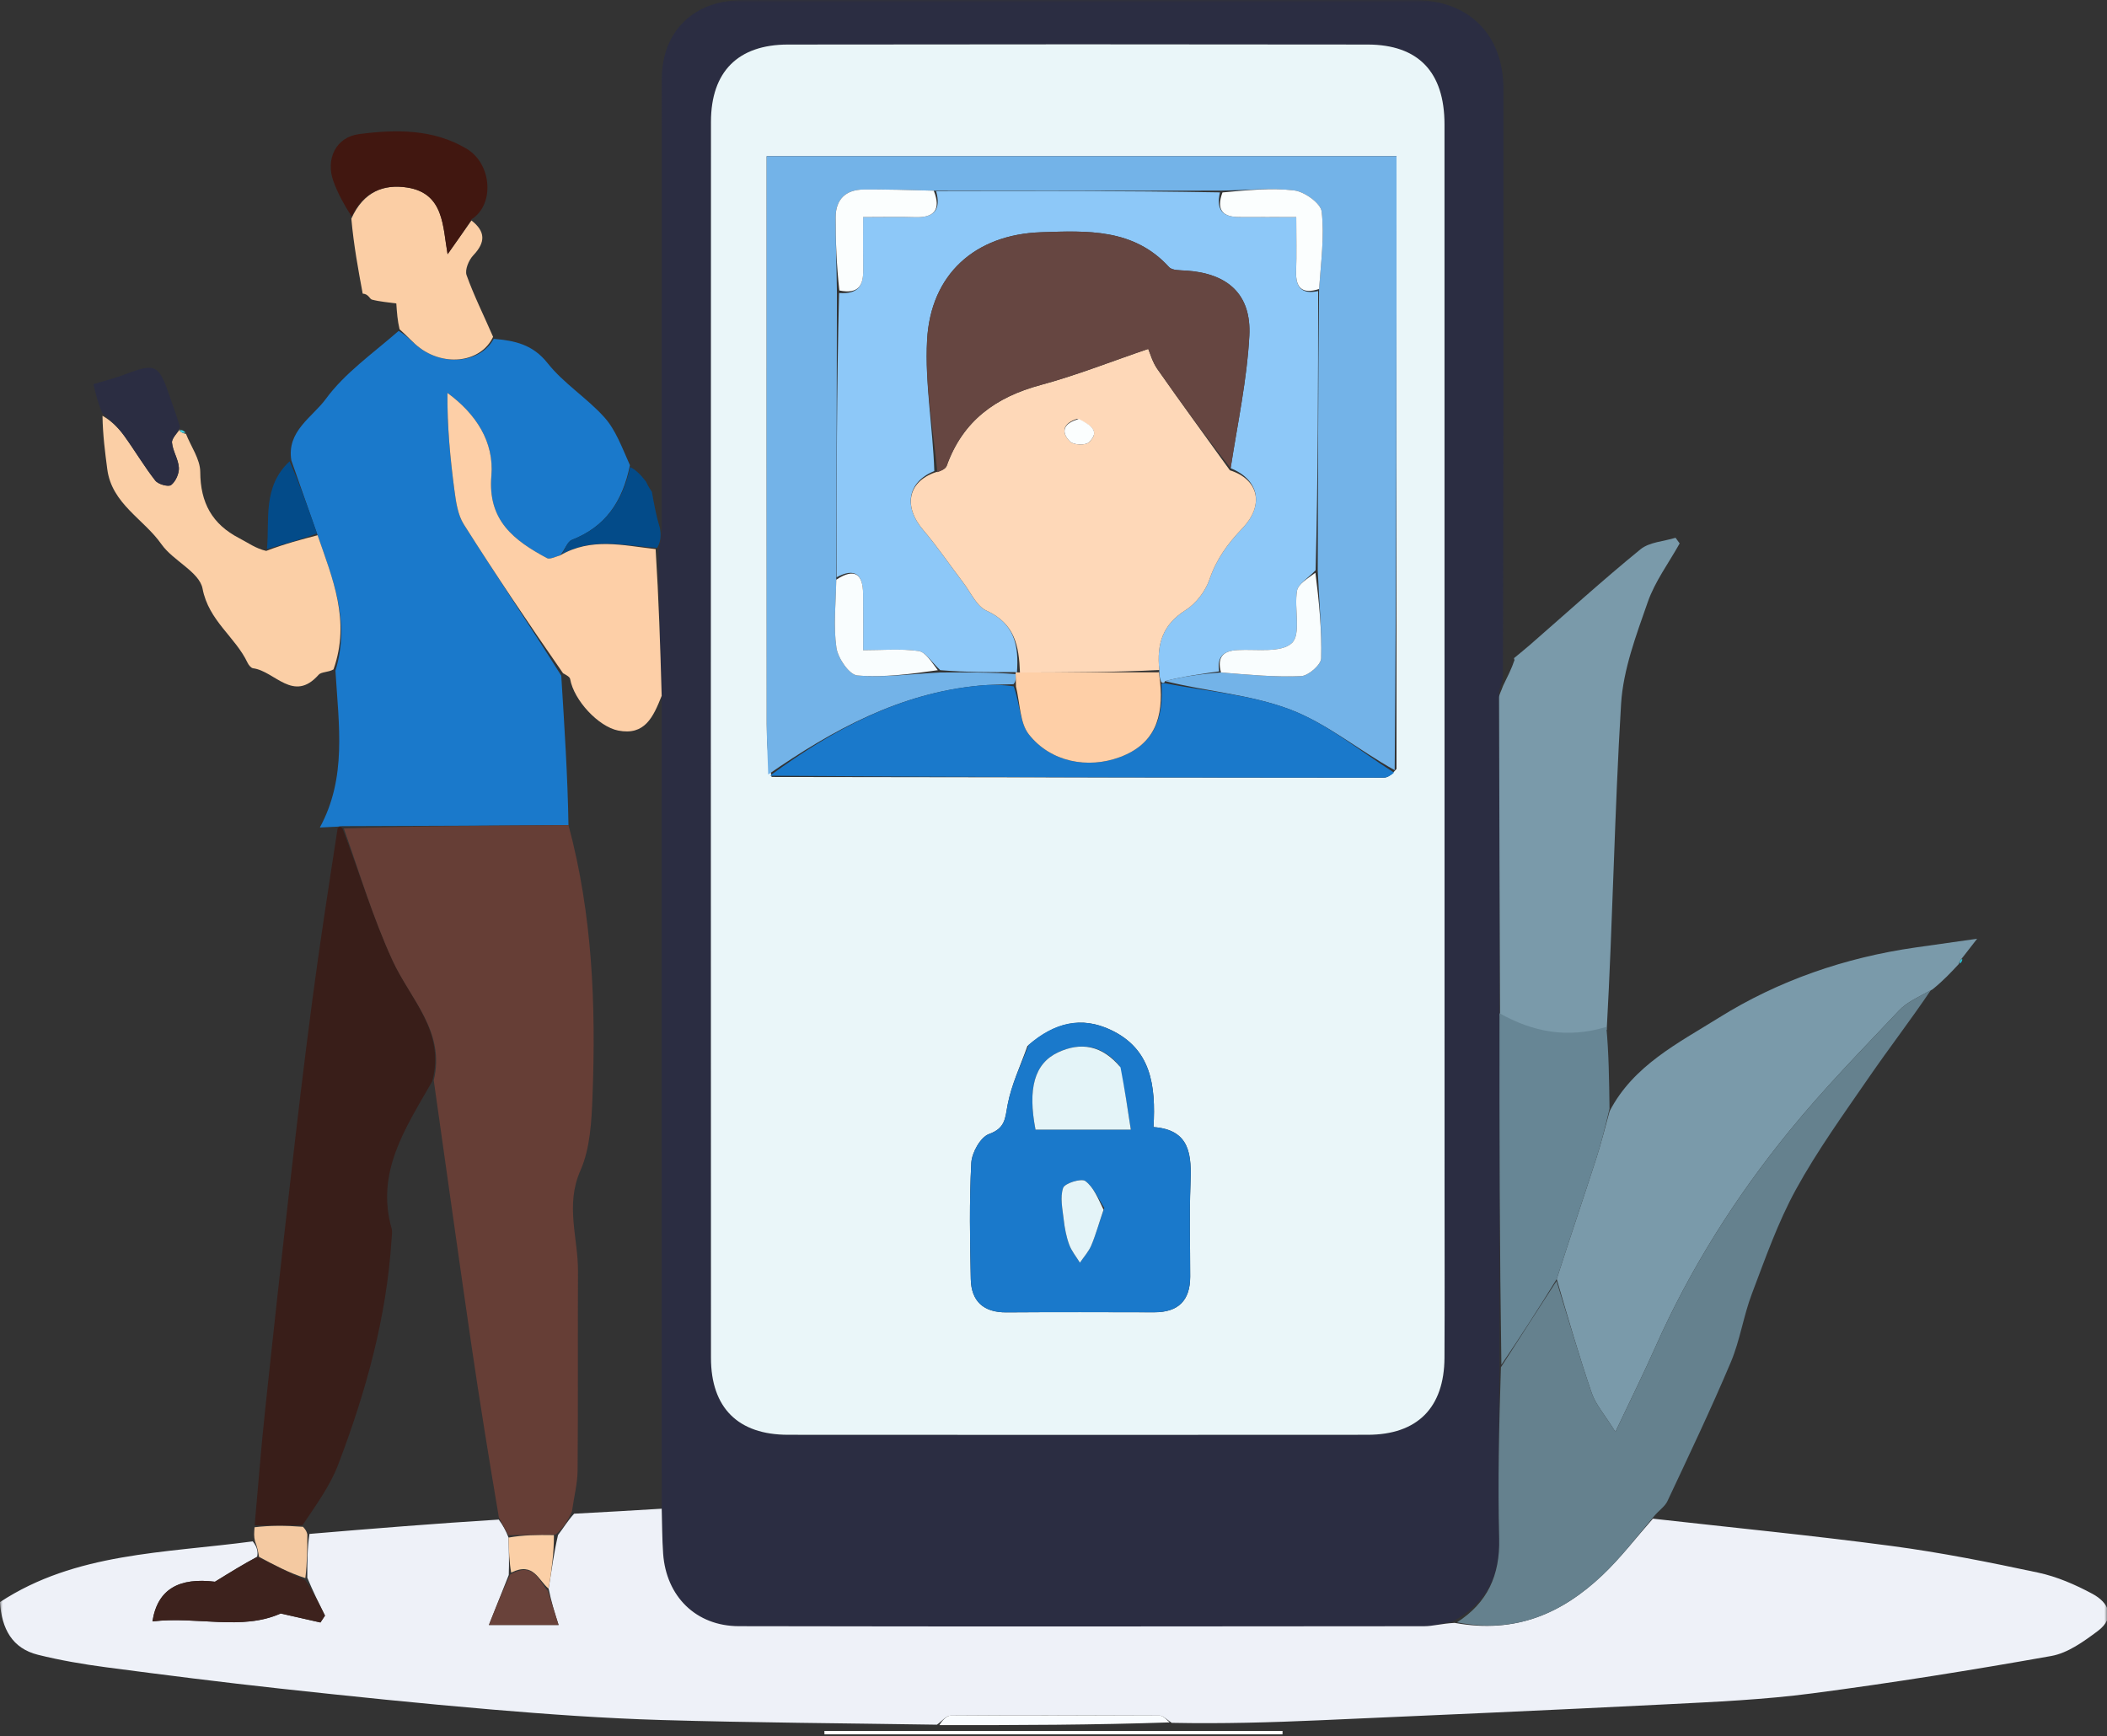
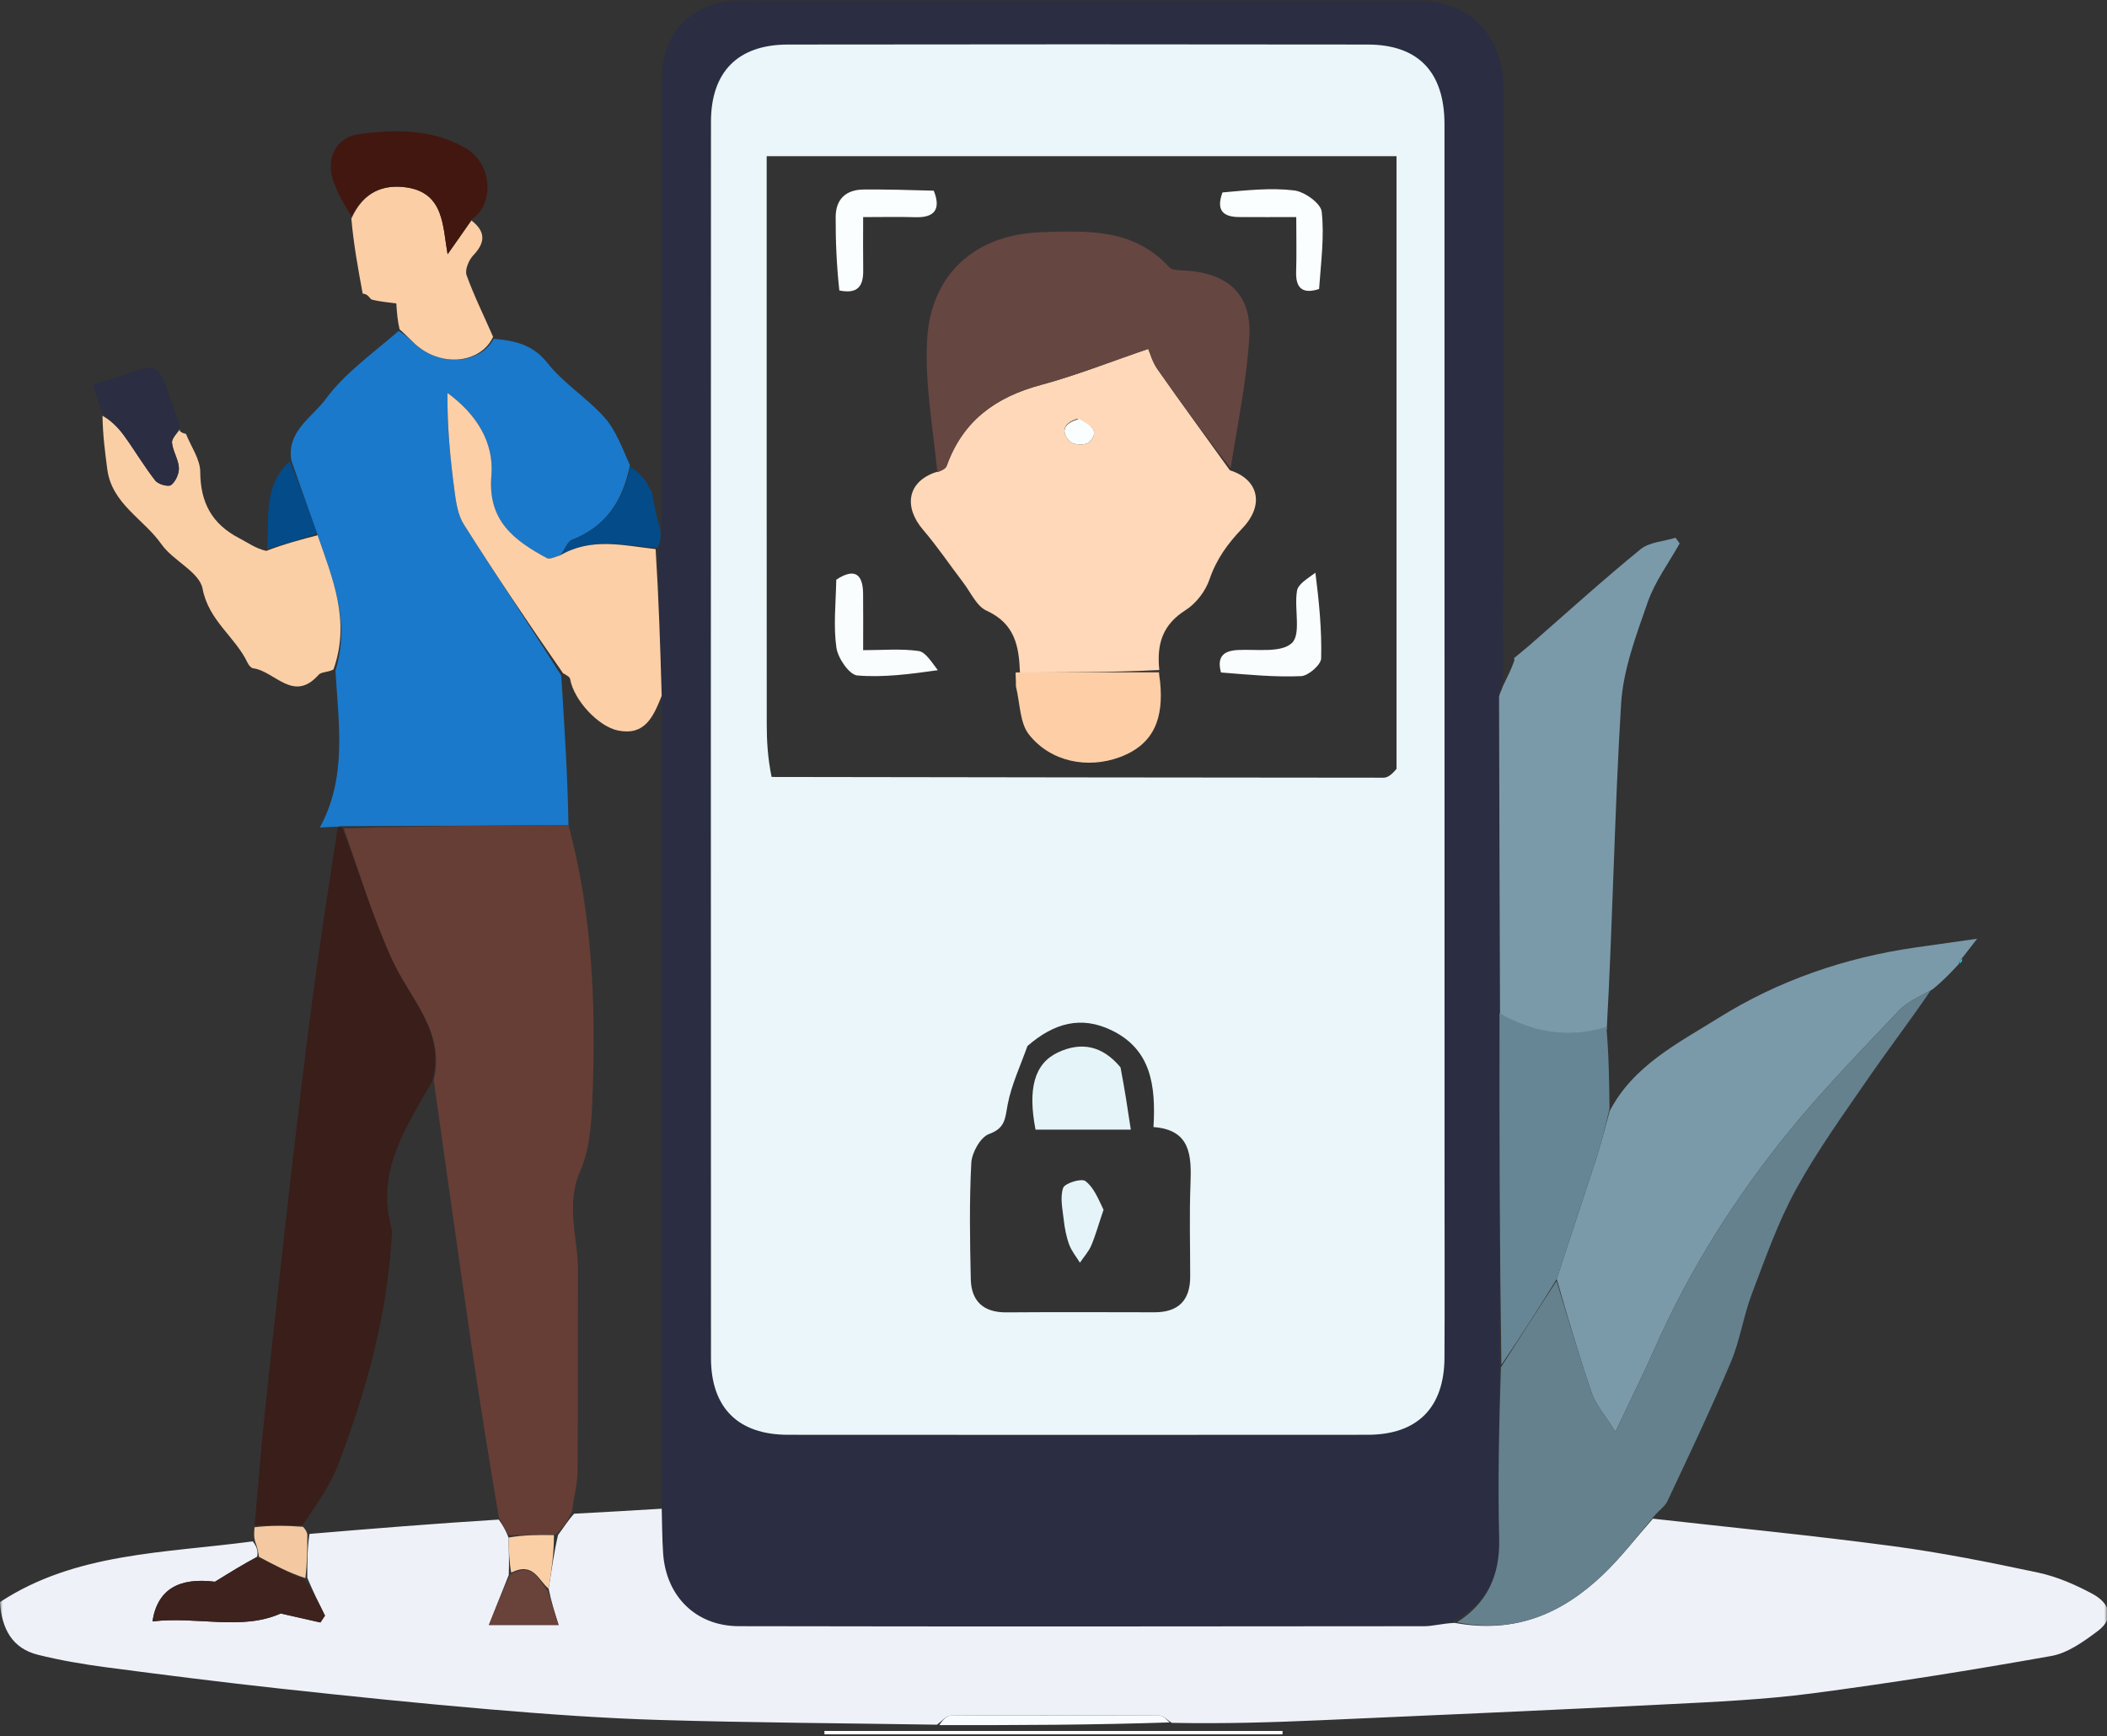
<svg xmlns="http://www.w3.org/2000/svg" width="398" height="328" viewBox="0 0 398 328" fill="none">
  <rect x="0" y="0" width="398" height="328" fill="#333333" stroke="none" />
  <g clip-path="url(#clip0_3225_2589)">
    <mask id="mask0_3225_2589" style="mask-type:luminance" maskUnits="userSpaceOnUse" x="0" y="0" width="398" height="328">
      <path d="M0 0H398V328H0V0Z" fill="white" />
    </mask>
    <g mask="url(#mask0_3225_2589)">
      <path d="M124.996 99.997L124.999 15.035C125 6.011 130.945 0.063 140.205 0.015C153.365 -0.051 166.526 -0.001 179.687 -0.001C208.84 -0.001 237.994 -0.003 267.147 0.001C277.412 0.003 283.983 6.501 283.991 16.77C284.017 53.587 284.007 90.403 283.902 128.09C283.572 129.57 283.157 130.18 283.158 130.789C283.196 150.844 283.274 170.899 283.247 191.418C283.212 213.926 283.274 235.971 283.253 258.477C283.148 269.506 282.914 280.08 283.18 290.642C283.357 297.626 280.929 302.823 274.357 306.342C272.272 306.718 270.636 307.216 269 307.218C225.856 307.26 182.712 307.298 139.567 307.209C131.456 307.192 125.828 301.574 125.259 293.492C125.061 290.674 125.074 287.841 124.996 284.546C124.987 233.357 124.972 182.638 124.984 131.456C124.717 122.016 124.422 113.04 124.406 103.831C124.789 102.399 124.893 101.197 124.996 99.997ZM272.866 223.499C272.866 156.833 272.874 90.167 272.856 23.502C272.854 13.609 267.923 8.427 258.319 8.414C221.819 8.362 185.319 8.362 148.82 8.415C139.394 8.429 134.301 13.552 134.297 23.022C134.264 100.854 134.265 178.687 134.298 256.519C134.302 265.971 139.439 271.041 148.842 271.048C185.342 271.074 221.842 271.075 258.341 271.048C267.726 271.041 272.803 265.935 272.852 256.499C272.907 245.832 272.866 235.166 272.866 223.499Z" fill="#2B2D42" />
      <path d="M124.994 285.012C125.077 287.838 125.064 290.671 125.262 293.489C125.831 301.571 131.459 307.189 139.57 307.206C182.715 307.294 225.859 307.257 269.003 307.214C270.639 307.213 272.275 306.715 274.777 306.582C286.348 308.7 295.126 304.721 302.671 297.587C306.13 294.316 309.053 290.477 312.219 286.895C327.271 288.59 342.354 290.065 357.367 292.062C366.643 293.295 375.853 295.137 385.01 297.092C388.558 297.849 392.041 299.369 395.255 301.097C398.321 302.746 399.687 305.557 396.237 308.134C393.593 310.11 390.593 312.282 387.478 312.837C372.483 315.507 357.428 317.917 342.326 319.898C333.235 321.09 324.028 321.5 314.858 321.963C292.953 323.069 271.04 324.023 249.129 324.988C240.053 325.387 230.971 325.655 221.327 325.466C220.189 324.654 219.618 324.101 219.044 324.098C205.889 324.037 192.734 324.001 179.58 324.099C178.708 324.106 177.844 325.217 176.977 325.814C159.594 325.541 142.206 325.442 124.83 324.929C114.167 324.614 103.508 323.849 92.875 322.95C79.545 321.823 66.235 320.447 52.935 318.999C41.943 317.801 30.969 316.411 20.006 314.965C15.701 314.397 11.394 313.658 7.184 312.613C2.304 311.401 0.321 307.712 -0.008 302.659C14.239 293.299 30.949 293.423 47.739 291.185C48.619 292.285 48.772 293.196 48.563 294.11C45.968 295.493 43.734 296.873 40.603 298.807C33.916 297.988 29.76 300.117 28.793 306.306C37.151 305.294 45.67 308.107 53.015 304.805L60.528 306.506L61.386 305.208C60.274 302.964 59.162 300.72 58.046 298.053C58.045 295.039 58.048 292.448 58.457 289.776C70.557 288.754 82.252 287.813 94.214 287.066C95.007 288.179 95.532 289.097 96.061 290.465C96.128 293.01 96.192 295.106 96.103 297.529C94.801 300.769 93.651 303.683 92.349 306.982H105.514C104.749 304.554 104.119 302.557 103.634 300.119C104.213 296.48 104.646 293.282 105.408 289.982C106.497 288.565 107.258 287.25 108.45 285.958C114.252 285.658 119.623 285.335 124.994 285.012Z" fill="#EEF1F8" />
      <path d="M63.916 156.154L60.416 156.328C65.543 146.898 63.992 137.062 63.363 126.699C66.256 117.241 62.779 109.219 59.871 100.763L55.041 87.003C54.095 81.457 59.018 78.819 61.546 75.363C65.11 70.493 70.338 66.84 75.309 62.508C76.945 63.491 78.018 64.778 79.327 65.747C84.149 69.315 90.882 68.429 93.257 64.013C97.182 64.345 100.615 65.033 103.438 68.604C106.474 72.445 110.879 75.175 114.174 78.85C116.265 81.182 117.419 84.353 118.99 87.884C117.566 94.906 114.239 99.564 108.021 101.988C107.156 102.325 106.738 103.807 105.799 104.923C104.753 105.223 103.83 105.715 103.319 105.44C97.129 102.108 92.089 98.377 92.815 89.865C93.365 83.432 89.864 78.148 84.515 74.231C84.465 80.517 85.036 86.558 85.83 92.571C86.123 94.786 86.456 97.241 87.606 99.058C93.596 108.527 99.856 117.826 106.019 127.637C106.623 137.346 107.231 146.601 107.381 155.875C92.928 155.965 78.933 156.036 64.68 156.069C64.253 156.073 64.084 156.113 63.916 156.154Z" fill="#1A79CB" />
      <path d="M304.045 209.926C308.524 201.271 317.007 197.055 324.658 192.277C335.965 185.216 348.516 180.902 361.799 178.995C365.459 178.47 369.12 177.956 373.472 177.34C372.571 178.495 371.672 179.652 370.775 180.811C370.191 181.487 370.057 181.763 370.028 182.091C368.58 183.653 367.131 185.215 365.026 186.918C362.463 188.322 360.235 189.281 358.707 190.901C351.663 198.37 344.451 205.728 337.977 213.678C327.812 226.161 319.228 239.721 312.677 254.503C310.504 259.405 308.11 264.209 305.136 270.497C303.064 267.169 301.41 265.33 300.672 263.177C298.274 256.178 296.211 249.064 294.055 241.629C296.578 233.789 299.102 226.328 301.53 218.836C302.48 215.902 303.213 212.898 304.045 209.926Z" fill="#7A9AAA" />
      <path d="M294.019 241.994C296.212 249.063 298.275 256.177 300.673 263.176C301.411 265.329 303.065 267.168 305.137 270.496C308.111 264.208 310.505 259.404 312.678 254.502C319.229 239.721 327.813 226.161 337.978 213.677C344.452 205.727 351.664 198.369 358.708 190.9C360.236 189.28 362.464 188.321 364.729 187.039C361.046 192.529 356.868 197.943 352.997 203.569C348.234 210.493 343.279 217.348 339.248 224.694C335.83 230.924 333.447 237.749 330.915 244.428C329.32 248.634 328.68 253.218 326.935 257.346C323.193 266.202 319.05 274.891 314.961 283.597C314.471 284.641 313.296 285.364 312.329 286.566C309.054 290.478 306.131 294.317 302.672 297.588C295.127 304.722 286.349 308.701 275.227 306.474C280.933 302.821 283.361 297.624 283.184 290.64C282.918 280.078 283.152 269.504 283.518 258.29C287.249 252.427 290.634 247.211 294.019 241.994Z" fill="#65818E" />
      <path d="M63.771 156.51C64.089 156.112 64.257 156.072 64.696 156.475C67.976 165.106 70.512 173.511 74.136 181.417C77.506 188.769 84.171 194.839 81.652 204.268C76.631 213.046 70.94 221.387 73.971 232.08C74.145 232.693 74.009 233.404 73.968 234.066C73.037 248.862 69.111 262.979 63.863 276.728C62.333 280.738 59.691 284.324 57.136 288.141C53.843 288.173 50.973 288.169 48.102 288.164C48.735 281.093 49.276 274.013 50.022 266.954C51.565 252.338 53.172 237.729 54.843 223.127C56.158 211.642 57.513 200.159 59.03 188.699C60.436 178.072 62.082 167.477 63.771 156.51Z" fill="#391E19" />
      <path d="M283.352 191.954C283.28 171.899 283.202 151.844 283.164 131.789C283.163 131.18 283.578 130.57 283.916 129.57C284.765 127.803 285.496 126.426 286.082 124.685C285.937 124.32 286.016 124.309 286.016 124.309C287.025 123.47 288.051 122.65 289.041 121.788C295.963 115.753 302.767 109.572 309.878 103.769C311.56 102.397 314.268 102.282 316.504 101.59L317.279 102.66C315.225 106.344 312.612 109.833 311.245 113.756C309.064 120.015 306.607 126.495 306.212 133C304.977 153.322 304.654 173.699 303.5 194.539C295.957 197.258 289.452 195.902 283.352 191.954Z" fill="#7A9AAA" />
      <path d="M283.251 191.414C289.45 194.899 295.955 196.255 303.429 193.999C303.896 198.985 303.956 203.992 304.03 209.462C303.214 212.896 302.481 215.9 301.531 218.834C299.103 226.326 296.579 233.787 294.056 241.627C290.692 247.104 287.207 252.506 283.602 257.828C283.278 235.968 283.216 213.923 283.251 191.414Z" fill="#678695" />
      <path d="M59.997 101.114C62.785 109.219 66.261 117.241 62.996 126.458C62.029 127.035 60.695 126.892 60.182 127.473C55.438 132.856 51.902 126.762 47.812 126.247C47.422 126.198 46.972 125.644 46.772 125.22C44.448 120.298 39.419 117.29 38.262 111.2C37.664 108.043 32.698 105.944 30.496 102.811C27.146 98.042 21.121 95.183 20.264 88.643C19.845 85.442 19.424 82.24 19.359 78.547C20.959 79.456 22.327 80.767 23.421 82.275C25.451 85.074 27.211 88.075 29.335 90.795C29.881 91.493 31.81 92.025 32.325 91.625C33.18 90.965 33.851 89.463 33.788 88.361C33.698 86.763 32.631 85.229 32.488 83.623C32.416 82.813 33.462 81.905 34.002 81.043C34.002 81.043 33.978 81.023 33.926 81.357C34.292 81.78 34.709 81.87 35.126 81.96C36.078 84.358 37.814 86.752 37.826 89.155C37.852 94.975 40.073 99.036 45.2 101.676C46.827 102.513 48.311 103.629 50.29 104.074C53.811 102.726 56.904 101.92 59.997 101.114Z" fill="#FBCFA6" />
      <path d="M93.143 63.633C90.885 68.427 84.153 69.313 79.33 65.745C78.021 64.776 76.948 63.489 75.477 62.2C75.085 60.58 74.983 59.105 74.859 57.325C73.359 57.112 71.766 56.998 70.246 56.598C69.824 56.487 69.623 55.532 68.511 55.468C67.668 50.926 66.825 46.383 66.367 41.314C68.649 36.192 72.537 34.738 76.902 35.419C83.909 36.512 83.618 42.78 84.55 48.028L89.054 41.652C91.714 43.713 91.757 45.763 89.402 48.232C88.551 49.122 87.777 50.976 88.133 51.975C89.509 55.826 91.355 59.51 93.143 63.633Z" fill="#FBCEA5" />
      <path d="M89.103 41.403C87.607 43.7 86.162 45.745 84.548 48.03C83.616 42.783 83.908 36.514 76.9 35.421C72.535 34.741 68.647 36.194 66.426 40.904C65.055 38.777 63.84 36.597 62.994 34.282C61.454 30.07 63.43 25.9 67.844 25.329C74.748 24.437 81.778 24.33 88.109 28.079C92.926 30.929 93.471 38.613 89.103 41.403Z" fill="#411710" />
      <path d="M34 80.65C33.464 81.904 32.418 82.812 32.49 83.62C32.634 85.227 33.7 86.761 33.79 88.36C33.853 89.461 33.182 90.963 32.327 91.624C31.812 92.022 29.882 91.491 29.337 90.792C27.212 88.072 25.453 85.072 23.423 82.273C22.329 80.764 20.961 79.453 19.361 78.107C18.567 76.367 18.129 74.574 17.641 72.58C19.944 71.873 21.801 71.416 23.575 70.74C29.359 68.533 30.018 68.834 32.038 74.836C32.651 76.657 33.341 78.452 34 80.65Z" fill="#2B2D42" />
      <path d="M106.117 104.761C106.743 103.808 107.161 102.326 108.026 101.989C114.244 99.566 117.571 94.907 119.043 88.243C120.018 88.711 120.943 89.556 122.035 90.985C122.514 92.014 122.825 92.46 123.136 92.905C123.535 95.149 123.934 97.393 124.667 99.817C124.898 101.198 124.794 102.399 124.125 103.505C117.682 103.044 111.713 101.488 106.117 104.761ZM59.875 100.764C56.905 101.921 53.811 102.727 50.422 103.731C50.965 98.238 49.525 91.964 54.706 87.148C56.616 91.474 58.184 95.944 59.875 100.764Z" fill="#034B89" />
      <path d="M48.081 288.518C50.974 288.17 53.844 288.174 57.234 288.431C57.853 289.075 57.953 289.466 58.053 289.858C58.05 292.45 58.047 295.042 57.683 298.124C54.524 297.113 51.726 295.61 48.927 294.108C48.774 293.198 48.621 292.287 48.173 291.177C47.938 290.275 47.998 289.573 48.081 288.518Z" fill="#F4C9A1" />
      <path d="M235.865 327H242.263L242.262 327.649H155.734L155.727 327H235.865Z" fill="white" />
      <path d="M177.445 325.89C177.847 325.218 178.711 324.107 179.583 324.1C192.737 324.002 205.892 324.038 219.047 324.099C219.621 324.102 220.192 324.655 220.939 325.384C206.711 325.865 192.31 325.915 177.445 325.89Z" fill="#F9FCFF" />
      <path d="M370.281 182.009C370.054 181.763 370.188 181.487 370.622 181.129C370.723 181.306 370.63 181.617 370.281 182.009Z" fill="#29C6D9" />
-       <path d="M35.024 81.698C34.704 81.868 34.287 81.778 33.914 81.343C34.28 81.142 34.603 81.29 35.024 81.698Z" fill="#42D5E4" />
      <path d="M272.867 223.999C272.867 235.166 272.908 245.832 272.853 256.499C272.804 265.935 267.727 271.041 258.342 271.048C221.843 271.075 185.343 271.074 148.843 271.048C139.44 271.041 134.303 265.971 134.299 256.519C134.266 178.687 134.265 100.854 134.298 23.022C134.302 13.552 139.395 8.429 148.821 8.415C185.32 8.362 221.82 8.362 258.32 8.414C267.924 8.427 272.855 13.609 272.857 23.502C272.875 90.167 272.867 156.833 272.867 223.999ZM263.794 145.251V29.503H144.821V35.897C144.821 69.546 144.813 103.194 144.834 136.842C144.836 139.998 145.015 143.154 145.75 146.776C184.275 146.834 222.801 146.896 261.327 146.917C262.067 146.918 262.807 146.437 263.794 145.251ZM194.075 197.612C192.782 201.284 191.068 204.875 190.344 208.655C189.852 211.22 189.951 213.108 186.821 214.233C185.208 214.813 183.576 217.741 183.473 219.689C183.087 226.989 183.213 234.325 183.376 241.643C183.469 245.804 185.759 247.955 190.091 247.922C199.409 247.852 208.727 247.889 218.046 247.906C222.564 247.914 224.816 245.688 224.82 241.18C224.825 235.356 224.65 229.525 224.874 223.71C225.081 218.34 224.949 213.433 217.889 212.918C218.345 205.018 217.434 198.179 209.851 194.578C204.258 191.923 199.177 193.17 194.075 197.612Z" fill="#EAF6F9" />
      <path d="M124.987 131.454C123.381 135.492 121.79 138.997 116.771 138.01C113.065 137.282 108.406 132.311 107.698 128.28C107.627 127.877 107.048 127.563 106.365 127.195C99.859 117.825 93.6 108.526 87.609 99.058C86.459 97.24 86.126 94.785 85.833 92.57C85.039 86.558 84.469 80.516 84.519 74.231C89.867 78.147 93.367 83.43 92.819 89.865C92.092 98.376 97.132 102.107 103.322 105.439C103.833 105.714 104.757 105.222 105.802 104.922C111.711 101.486 117.68 103.042 123.844 103.735C124.425 113.038 124.72 122.014 124.987 131.454Z" fill="#FDCFA7" />
      <path d="M107.384 155.875C111.911 172.72 112.583 189.875 111.922 207.099C111.74 211.832 111.489 216.936 109.63 221.146C106.737 227.695 109.213 233.871 109.181 240.192C109.116 252.737 109.213 265.284 109.105 277.829C109.083 280.264 108.429 282.694 108.042 285.531C107.257 287.252 106.497 288.567 104.958 289.896C101.473 289.945 98.765 289.982 96.058 290.018C95.532 289.099 95.007 288.181 94.232 286.654C92.322 275.329 90.585 264.624 89.018 253.894C86.596 237.302 84.288 220.693 81.932 204.091C84.17 194.84 77.505 188.769 74.135 181.418C70.51 173.512 67.975 165.107 64.953 156.513C78.936 156.036 92.931 155.965 107.384 155.875Z" fill="#663E36" />
      <path d="M48.567 294.113C51.727 295.611 54.526 297.114 57.689 298.547C59.166 300.723 60.278 302.967 61.389 305.211L60.532 306.509L53.019 304.808C45.674 308.11 37.155 305.297 28.797 306.309C29.764 300.12 33.92 297.991 40.607 298.81C43.737 296.876 45.972 295.497 48.567 294.113Z" fill="#3D221D" />
      <path d="M103.492 300.562L105.517 306.984H92.352C93.654 303.685 94.804 300.771 96.41 297.415C100.818 294.95 101.709 298.578 103.492 300.562Z" fill="#69423A" />
      <path d="M103.635 300.122C101.707 298.579 100.817 294.951 96.561 297.089C96.194 295.109 96.13 293.013 96.062 290.468C98.766 289.983 101.475 289.946 104.632 289.998C104.648 293.285 104.214 296.483 103.635 300.122Z" fill="#FBCFA6" />
-       <path d="M145.113 146.311C145.016 143.155 144.837 139.999 144.835 136.843C144.814 103.195 144.822 69.547 144.822 35.898V29.504H263.795C263.795 68.097 263.795 106.675 263.448 145.491C256.679 141.739 250.661 136.683 243.724 134.044C236.257 131.203 227.928 130.628 220.063 128.664C223.531 127.786 226.913 127.309 230.638 127.042C235.915 127.468 240.859 127.948 245.773 127.733C247.145 127.673 249.527 125.59 249.559 124.385C249.702 119.014 249.162 113.625 248.913 107.76C248.97 89.847 248.982 72.415 249.165 54.599C249.529 49.459 250.183 44.652 249.656 39.977C249.479 38.405 246.416 36.213 244.468 35.977C240.063 35.44 235.53 35.945 230.578 36.012C212.346 36.033 194.586 36.069 176.378 36.025C171.659 35.89 167.388 35.767 163.119 35.805C159.776 35.834 157.862 37.639 157.85 41.001C157.833 45.595 158.031 50.189 158.093 55.264C158.044 73.514 158.038 91.284 157.97 109.514C157.876 114.119 157.407 118.327 157.999 122.381C158.288 124.359 160.433 127.479 161.945 127.606C166.958 128.027 172.065 127.322 177.592 127.041C182.621 127.011 187.193 126.987 191.845 127.346C191.904 128.251 191.883 128.773 191.432 129.26C189.017 129.318 187.025 129.333 185.048 129.517C169.978 130.923 157.245 137.906 145.113 146.311Z" fill="#73B3E8" />
-       <path d="M194.336 197.348C199.176 193.169 204.257 191.921 209.85 194.576C217.433 198.177 218.344 205.017 217.888 212.917C224.948 213.432 225.08 218.338 224.873 223.708C224.649 229.524 224.824 235.354 224.819 241.178C224.815 245.686 222.563 247.912 218.045 247.904C208.726 247.887 199.408 247.85 190.09 247.921C185.758 247.953 183.468 245.802 183.375 241.641C183.212 234.323 183.086 226.988 183.472 219.688C183.575 217.74 185.207 214.811 186.82 214.232C189.95 213.106 189.851 211.219 190.343 208.654C191.067 204.874 192.781 201.283 194.336 197.348ZM211.431 201.301C208.211 197.468 204.171 196.774 199.837 198.815C195.373 200.917 194.113 205.679 195.604 213.402H213.604C212.987 209.309 212.434 205.642 211.431 201.301ZM208.6 228.193C207.446 226.439 206.592 224.284 205.009 223.108C204.26 222.552 201.124 223.526 200.819 224.41C200.208 226.182 200.699 228.379 200.925 230.38C201.106 231.977 201.407 233.602 201.955 235.104C202.403 236.333 203.294 237.398 203.988 238.536C204.724 237.444 205.655 236.434 206.152 235.242C207.011 233.184 207.601 231.013 208.6 228.193ZM219.973 129.062C227.926 130.625 236.255 131.201 243.722 134.042C250.659 136.681 256.677 141.736 263.323 145.953C262.806 146.435 262.066 146.916 261.326 146.915C222.8 146.894 184.274 146.833 145.43 146.542C157.243 137.904 169.976 130.92 185.046 129.514C187.188 129.304 189.349 129.352 191.48 129.658C192.7 133.014 192.641 136.562 194.341 138.729C198.468 143.988 205.498 145.265 211.503 143.044C218.117 140.597 219.808 135.55 219.402 129.154C219.595 129.141 219.973 129.062 219.973 129.062Z" fill="#1A79CB" />
-       <path d="M220.061 128.664C219.973 129.065 219.595 129.143 219.33 128.797C219.016 127.969 218.966 127.488 218.983 126.576C218.444 121.516 219.705 117.942 223.936 115.266C225.909 114.018 227.7 111.696 228.454 109.479C229.761 105.635 231.881 102.724 234.669 99.804C238.965 95.307 237.655 90.511 232.459 88.454C233.789 79.861 235.555 71.687 235.99 63.444C236.404 55.6 231.917 51.643 224.054 51.121C222.946 51.048 221.424 51.116 220.821 50.455C214.137 43.121 205.314 43.582 196.681 43.873C184.193 44.295 175.787 51.794 175.121 64.271C174.685 72.448 176.213 80.731 176.487 88.987C171.332 91.083 170.7 95.807 174.358 100.084C177.072 103.257 179.416 106.746 181.956 110.071C183.36 111.909 184.461 114.502 186.336 115.356C191.708 117.802 192.478 122.064 192.094 127.056C191.981 127.035 191.763 126.964 191.763 126.964C187.191 126.987 182.619 127.011 177.608 126.605C175.952 125.06 174.844 123.171 173.497 122.982C170.169 122.516 166.732 122.829 163.043 122.829C163.043 118.706 163.072 115.416 163.035 112.126C162.994 108.499 161.464 107.201 158.031 109.054C158.036 91.284 158.041 73.514 158.497 55.354C162.209 55.624 163.09 53.852 163.049 51.025C163.003 47.779 163.039 44.532 163.039 41.015C166.897 41.015 169.888 40.938 172.874 41.035C176.477 41.152 177.804 39.589 176.824 36.105C194.584 36.069 212.344 36.033 230.44 36.341C229.641 39.811 231.117 40.985 234.051 41.006C237.459 41.03 240.867 41.012 244.851 41.012C244.851 44.828 244.933 48.077 244.827 51.32C244.728 54.345 245.951 55.64 248.992 54.983C248.98 72.415 248.967 89.847 248.518 107.72C247.007 109.299 245.219 110.313 244.999 111.597C244.422 114.951 245.822 119.807 244.026 121.483C241.981 123.392 237.333 122.611 233.805 122.8C231.097 122.945 229.835 124.068 230.292 126.832C226.911 127.309 223.529 127.786 220.061 128.664Z" fill="#8DC8F8" />
      <path d="M218.917 127.004C218.967 127.485 219.017 127.966 219.139 128.806C219.809 135.549 218.118 140.597 211.504 143.043C205.499 145.264 198.469 143.987 194.342 138.729C192.642 136.561 192.701 133.013 191.911 129.693C191.882 128.77 191.903 128.248 191.844 127.344C191.764 126.961 191.982 127.032 192.547 127.028C201.714 127.018 210.315 127.011 218.917 127.004Z" fill="#FECFA7" />
      <path d="M230.636 127.039C229.835 124.065 231.097 122.943 233.805 122.797C237.333 122.608 241.981 123.389 244.026 121.48C245.822 119.804 244.422 114.949 244.999 111.594C245.219 110.311 247.007 109.296 248.473 108.199C249.16 113.622 249.7 119.011 249.557 124.382C249.525 125.588 247.142 127.671 245.771 127.73C240.857 127.945 235.913 127.465 230.636 127.039ZM157.968 109.511C161.465 107.198 162.994 108.496 163.035 112.123C163.072 115.413 163.043 118.703 163.043 122.826C166.732 122.826 170.169 122.513 173.497 122.979C174.844 123.168 175.953 125.057 177.152 126.609C172.063 127.319 166.956 128.024 161.943 127.603C160.431 127.476 158.286 124.356 157.997 122.378C157.405 118.324 157.874 114.116 157.968 109.511Z" fill="#F9FDFE" />
      <path d="M249.168 54.597C245.956 55.638 244.733 54.343 244.832 51.318C244.939 48.075 244.856 44.826 244.856 41.01C240.872 41.01 237.464 41.029 234.056 41.004C231.122 40.983 229.646 39.81 230.916 36.354C235.533 35.944 240.066 35.438 244.471 35.974C246.419 36.211 249.482 38.403 249.659 39.976C250.186 44.65 249.532 49.458 249.168 54.597ZM176.381 36.023C177.809 39.587 176.482 41.15 172.879 41.033C169.893 40.936 166.902 41.013 163.044 41.013C163.044 44.53 163.008 47.777 163.054 51.023C163.095 53.85 162.214 55.622 158.546 54.873C158.034 50.187 157.836 45.593 157.853 40.999C157.865 37.637 159.779 35.832 163.122 35.802C167.391 35.765 171.662 35.888 176.381 36.023Z" fill="#FBFEFE" />
      <path d="M211.658 201.64C212.435 205.644 212.988 209.311 213.605 213.404H195.605C194.114 205.681 195.374 200.919 199.838 198.817C204.172 196.776 208.212 197.47 211.658 201.64ZM208.453 228.543C207.602 231.015 207.012 233.186 206.153 235.244C205.656 236.436 204.725 237.446 203.989 238.538C203.295 237.4 202.404 236.333 201.956 235.105C201.408 233.603 201.107 231.979 200.926 230.382C200.7 228.381 200.209 226.183 200.82 224.41C201.125 223.527 204.261 222.554 205.01 223.11C206.593 224.286 207.447 226.441 208.453 228.543Z" fill="#E4F4F8" />
      <path d="M218.987 126.576C210.318 127.014 201.717 127.021 192.663 127.052C192.482 122.064 191.712 117.802 186.34 115.356C184.465 114.502 183.364 111.909 181.96 110.071C179.42 106.746 177.076 103.257 174.362 100.084C170.704 95.807 171.336 91.084 176.69 89.227C177.803 88.961 178.622 88.577 178.837 87.977C181.861 79.525 188.052 75.028 196.537 72.741C203.36 70.901 209.969 68.269 216.894 65.914C217.243 66.707 217.681 68.376 218.609 69.703C223.106 76.133 227.734 82.473 232.316 88.843C237.659 90.511 238.969 95.307 234.673 99.803C231.885 102.724 229.765 105.635 228.458 109.479C227.704 111.696 225.913 114.018 223.94 115.267C219.709 117.943 218.448 121.517 218.987 126.576ZM203.455 79.129C200.902 79.924 200.275 81.567 202.141 83.425C202.788 84.069 205.053 84.16 205.682 83.561C207.951 81.401 205.92 80.247 203.455 79.129Z" fill="#FED8B8" />
      <path d="M232.462 88.452C227.733 82.469 223.105 76.13 218.608 69.7C217.68 68.373 217.242 66.704 216.893 65.91C209.968 68.266 203.359 70.899 196.536 72.738C188.051 75.025 181.86 79.522 178.836 87.973C178.621 88.573 177.802 88.958 177.065 89.203C176.216 80.728 174.688 72.445 175.124 64.268C175.79 51.791 184.196 44.292 196.684 43.87C205.318 43.579 214.14 43.118 220.825 50.452C221.427 51.112 222.949 51.045 224.057 51.118C231.92 51.64 236.407 55.598 235.993 63.44C235.558 71.684 233.793 79.858 232.462 88.452Z" fill="#664641" />
      <path d="M203.809 79.16C205.916 80.245 207.947 81.398 205.678 83.56C205.049 84.158 202.784 84.068 202.137 83.423C200.271 81.565 200.898 79.922 203.809 79.16Z" fill="#FBFEFE" />
    </g>
  </g>
  <defs>
    <clipPath id="clip0_3225_2589">
      <rect width="398" height="328" fill="white" />
    </clipPath>
  </defs>
</svg>